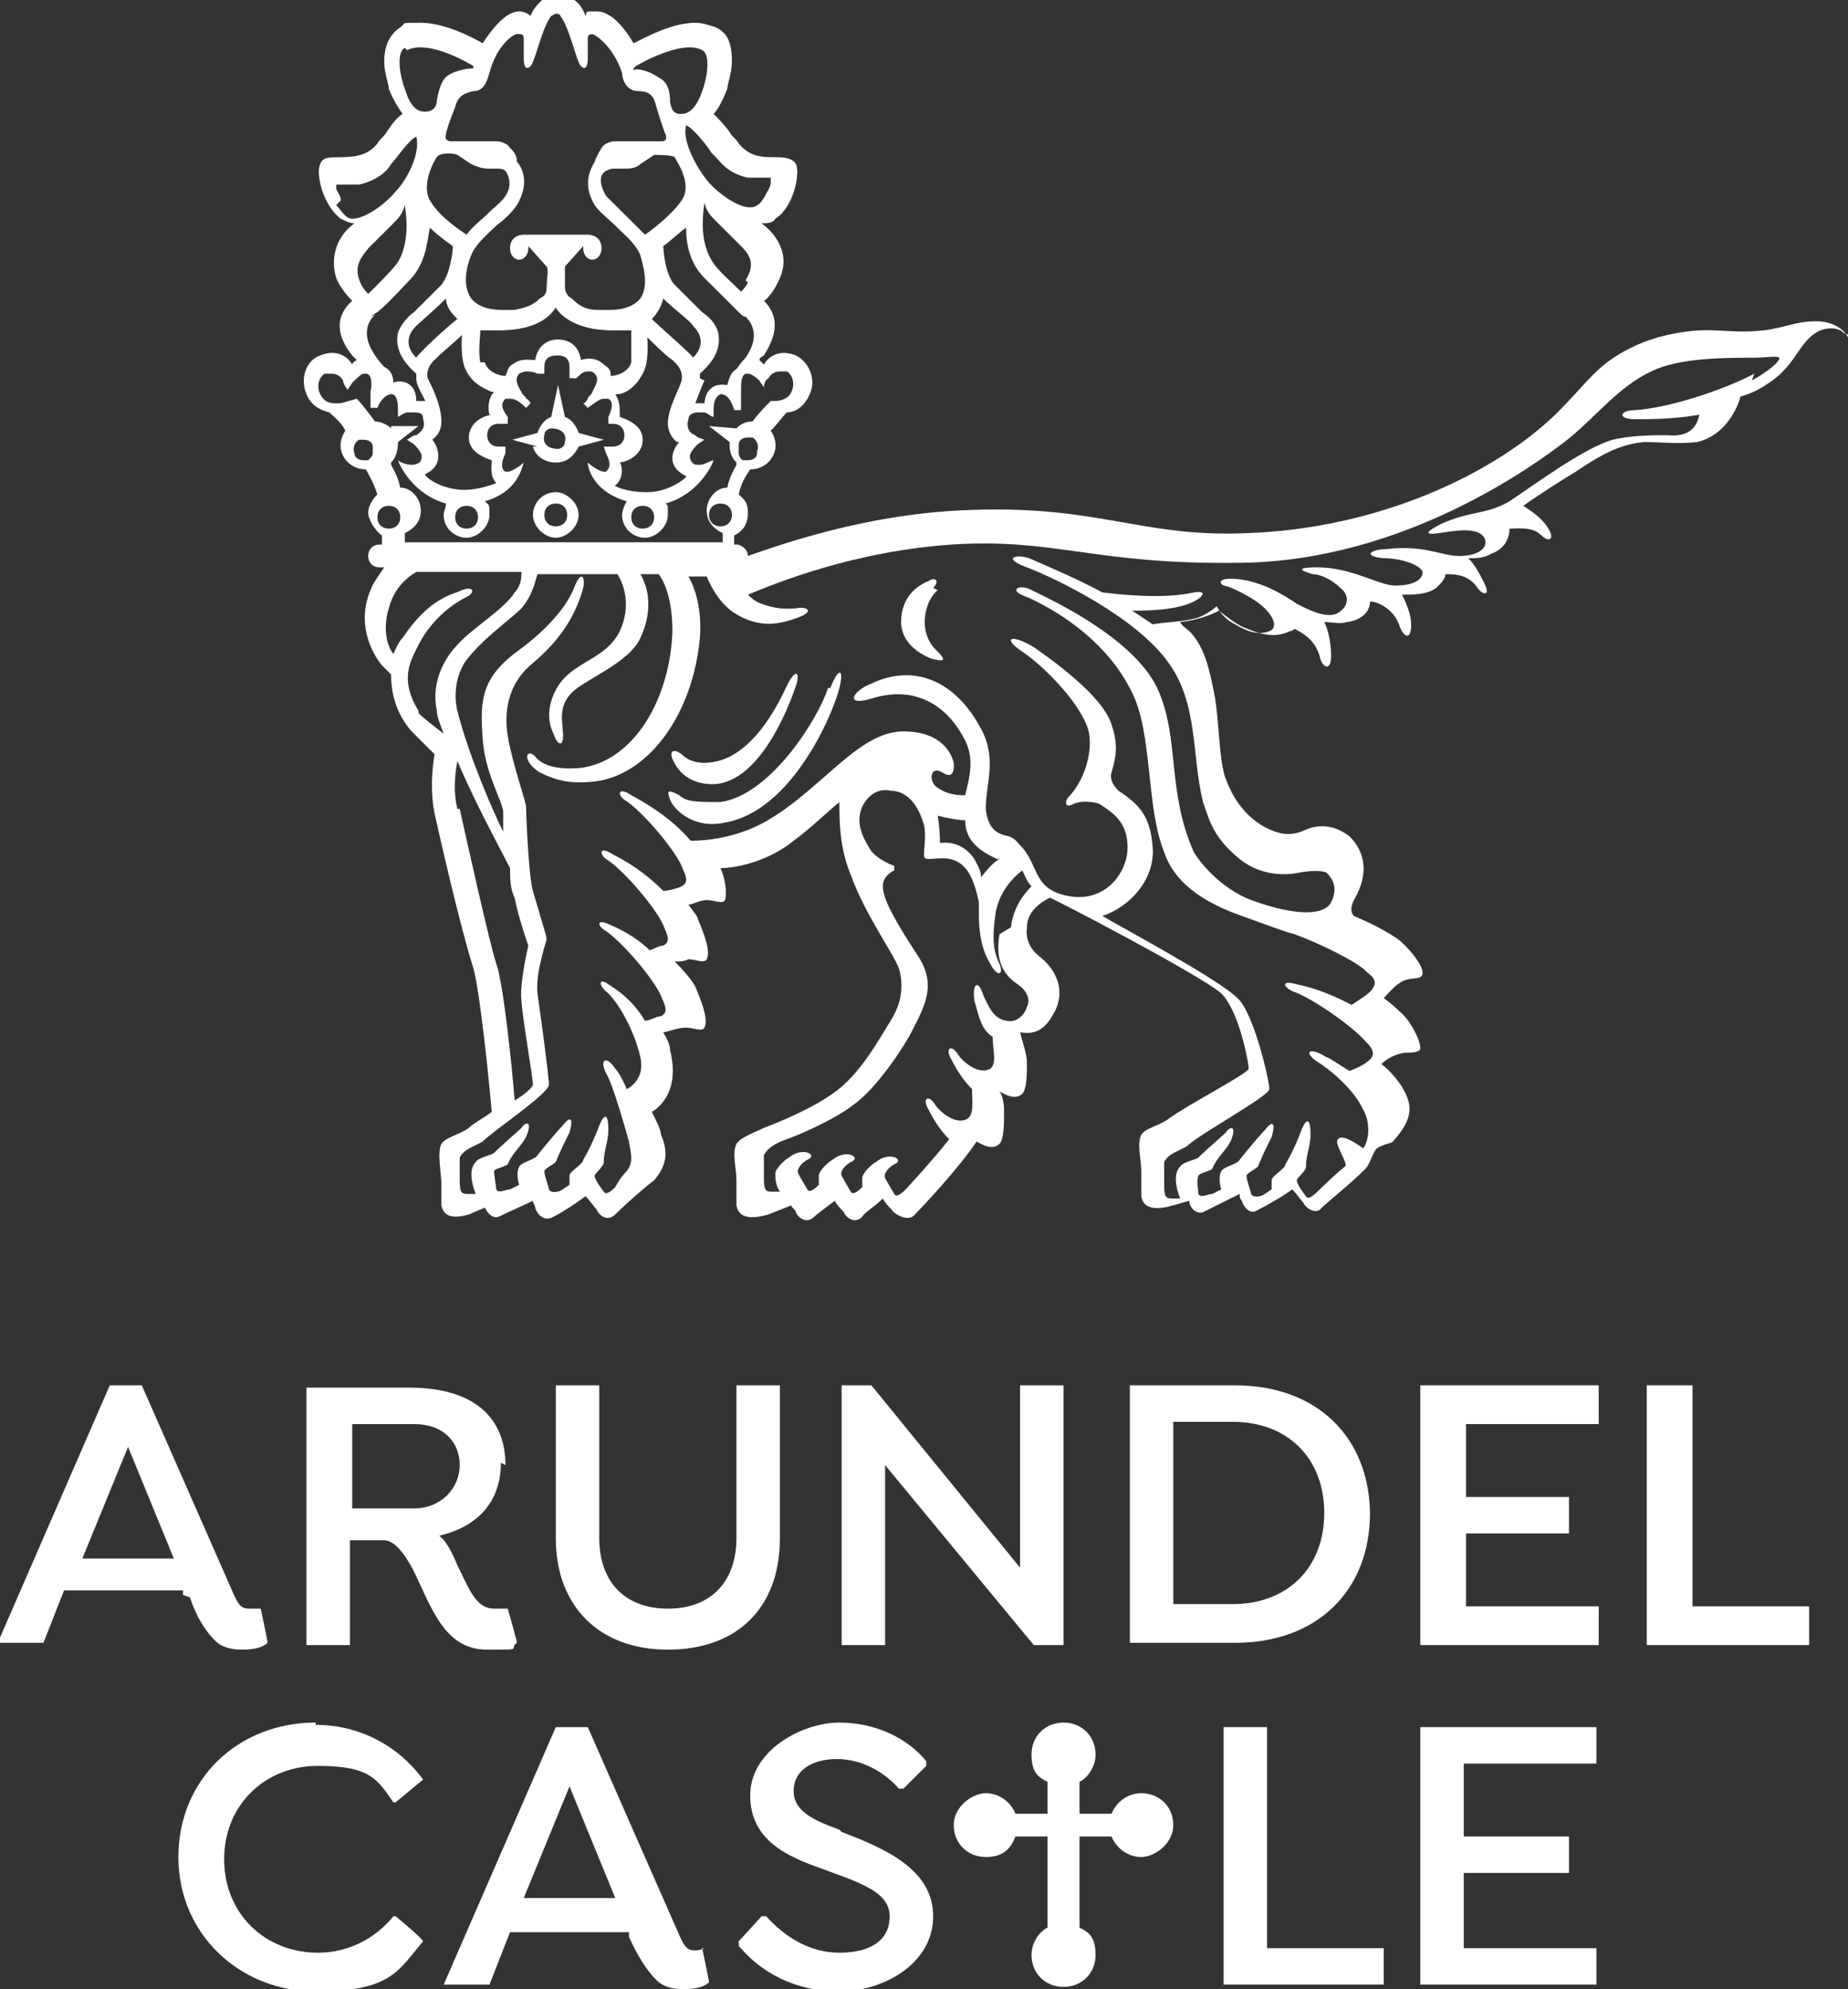
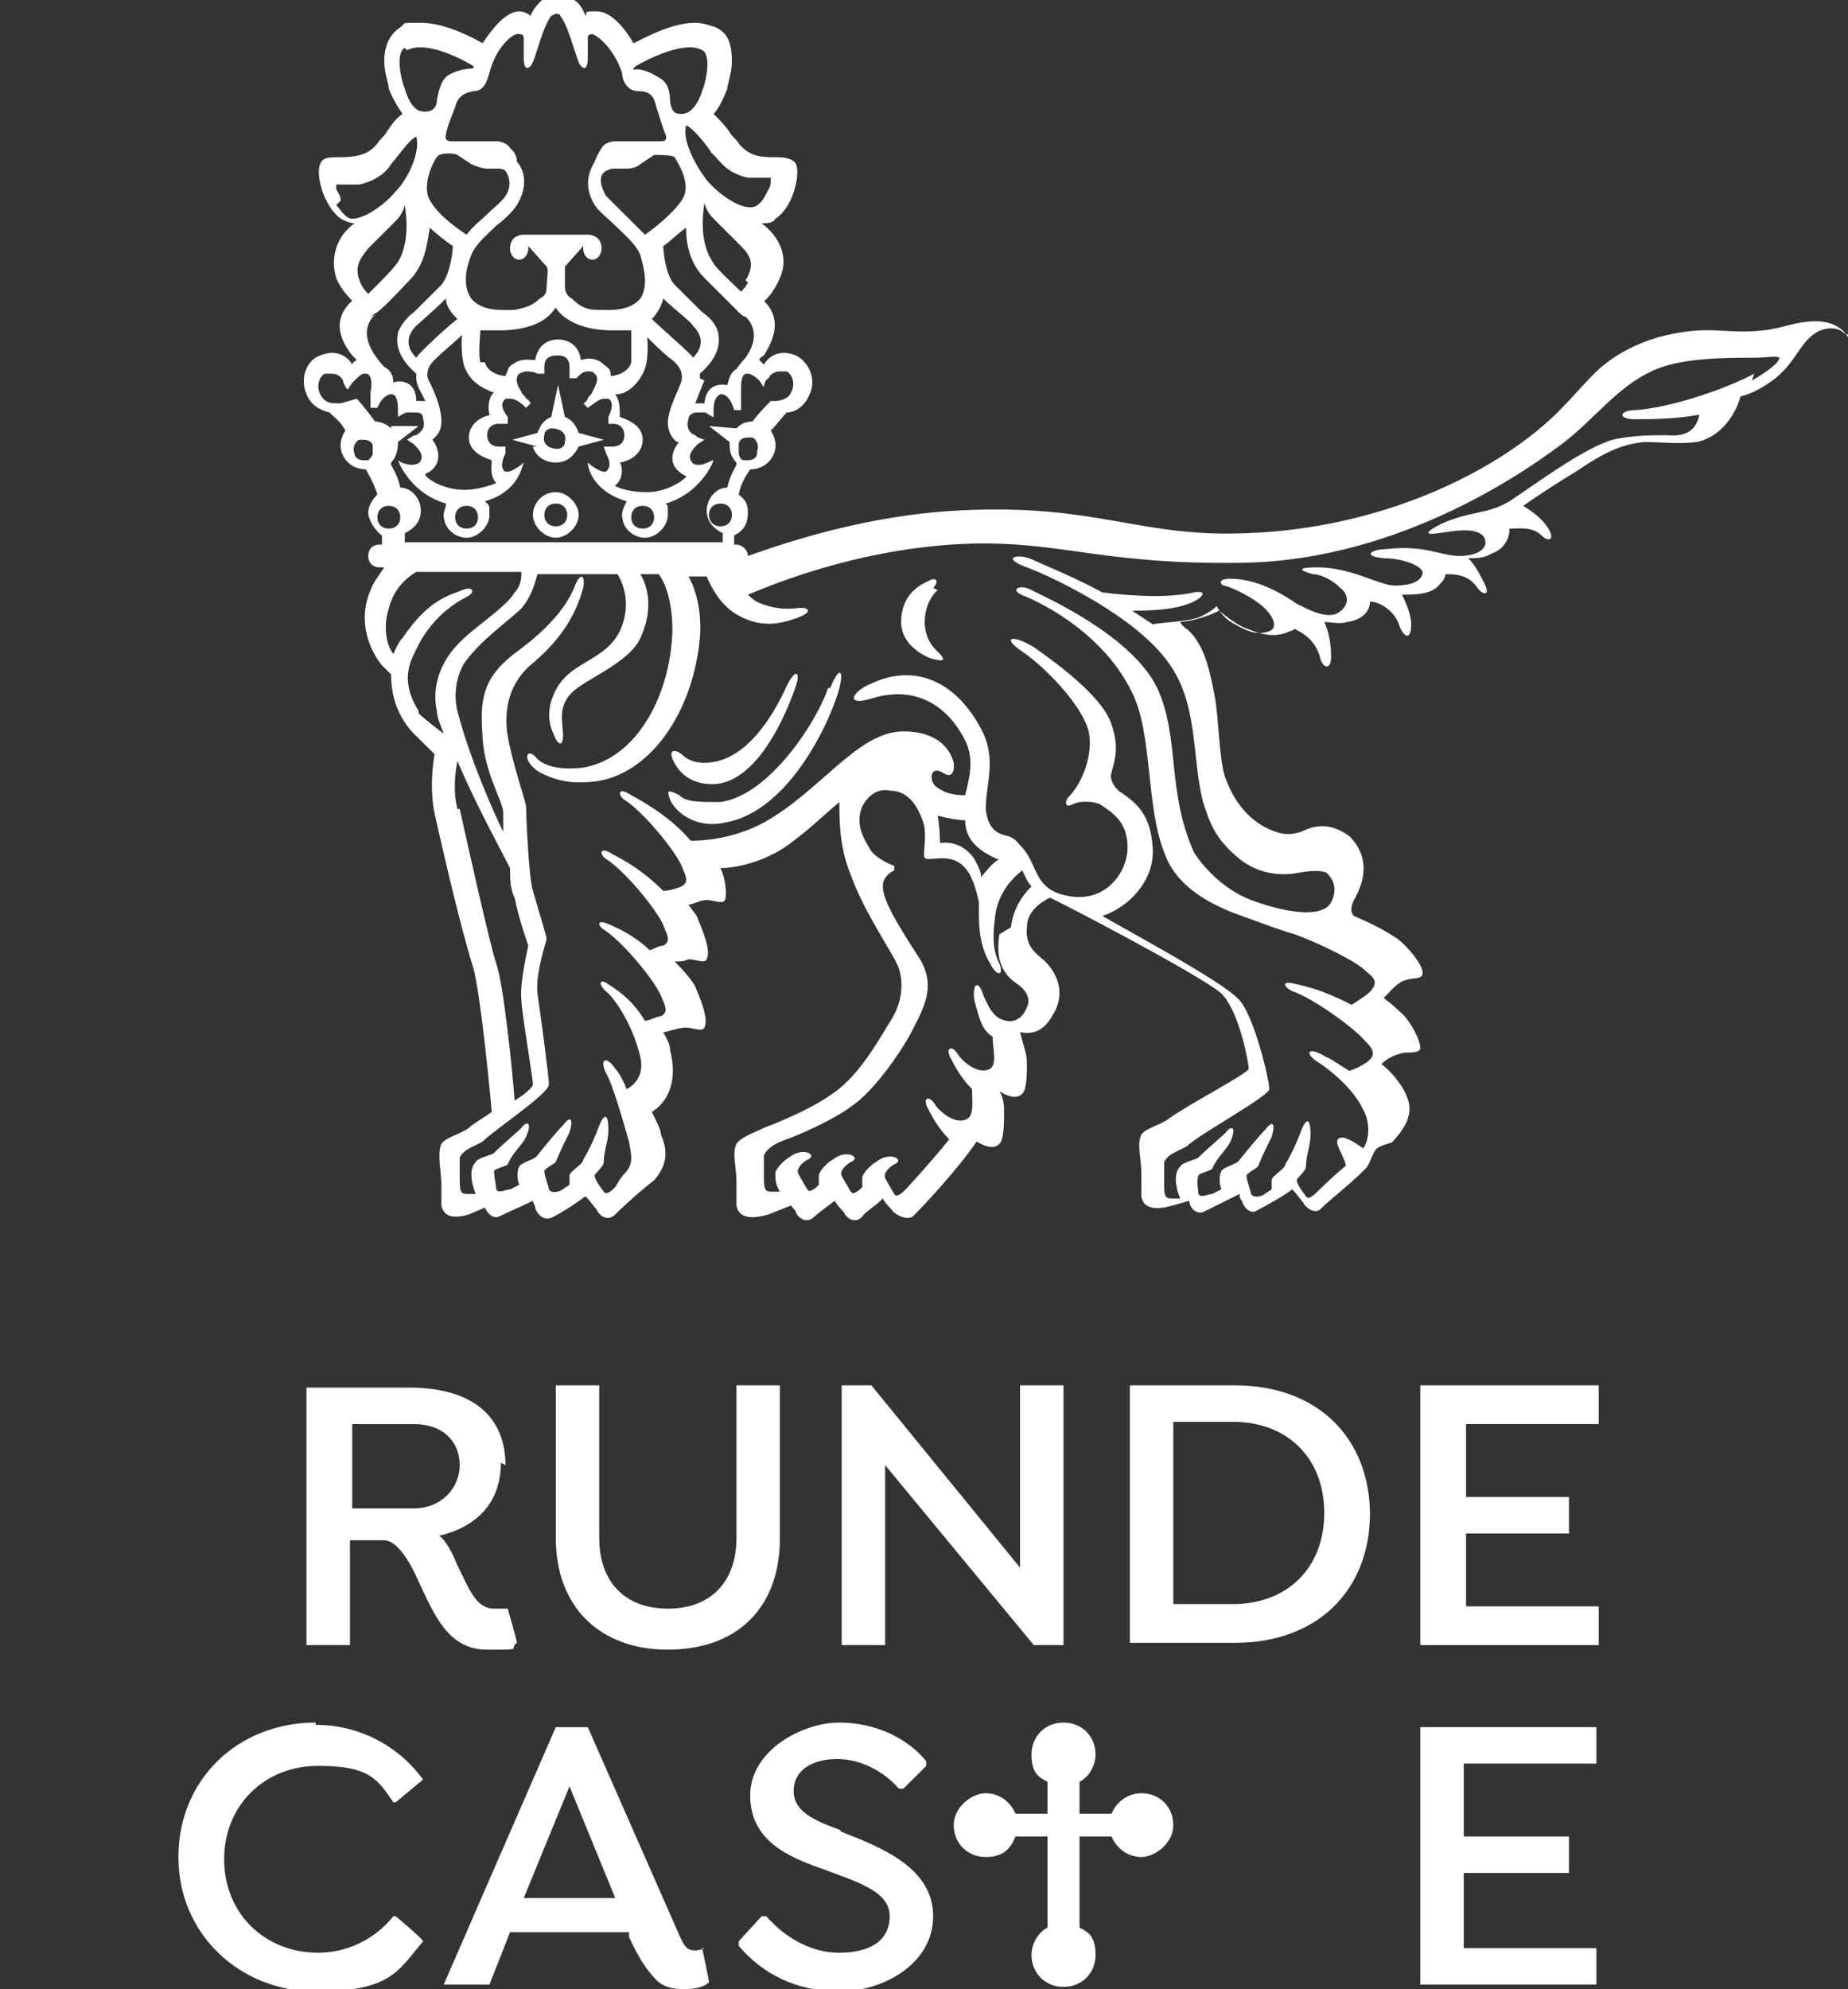
<svg xmlns="http://www.w3.org/2000/svg" width="92" height="99" viewBox="0 0 92 99" fill="none">
  <rect x="0" y="0" width="92" height="99" fill="#333333" stroke="none" />
  <g clip-path="url(#clip0_3338_4375)">
-     <path d="M9.451 79.495C9.792 80.516 10.248 81.196 10.703 81.65C11.045 81.99 11.5 82.103 12.069 82.103C12.639 82.103 13.094 81.99 13.322 81.763C13.322 81.65 12.98 80.062 12.98 80.062H12.866C12.866 80.062 12.639 80.062 12.411 80.062C11.956 80.062 11.842 79.835 11.5 79.041L7.059 68.948H5.465L-0.114 81.763H2.163L3.188 79.155H9.109V79.382L9.451 79.495ZM4.099 77.567L6.376 72.01L8.654 77.567H4.099Z" fill="white" />
    <path d="M25.163 72.917C25.163 70.536 23.569 69.062 20.381 69.062H15.257V81.876H17.421V76.66H19.129C19.812 76.66 20.495 77.907 20.837 78.701C21.634 80.402 22.317 82.103 24.252 82.103C26.188 82.103 25.277 82.103 25.733 81.763C25.733 81.649 25.277 80.062 25.277 80.062H25.163C25.049 80.062 24.822 80.062 24.594 80.062C23.683 80.062 23.341 79.041 22.772 77.907C22.544 77.34 22.203 76.66 21.861 76.433C23.797 75.979 24.936 74.732 24.936 72.804M20.609 75.072H17.535V70.876H20.609C22.089 70.876 22.886 71.783 22.886 72.917C22.886 74.052 21.975 75.072 20.609 75.072Z" fill="white" />
    <path d="M27.669 68.948V76.546C27.669 79.948 29.832 82.103 33.248 82.103C36.663 82.103 38.827 80.062 38.827 76.546V68.948H36.663V76.546C36.663 78.701 35.411 80.062 33.248 80.062C31.084 80.062 29.832 78.701 29.832 76.546V68.948H27.669Z" fill="white" />
    <path d="M51.465 81.876H52.945V68.948H50.782V78.021L43.381 68.948H41.901V81.876H44.064V72.918L51.465 81.876Z" fill="white" />
    <path d="M68.203 75.412C68.203 71.557 65.584 68.948 61.485 68.948H56.248V81.763H61.485C65.584 81.763 68.203 79.155 68.203 75.299M58.411 79.948V70.763H61.371C64.104 70.763 65.926 72.577 65.926 75.299C65.926 78.021 64.104 79.835 61.371 79.835H58.411V79.948Z" fill="white" />
    <path d="M70.708 81.876H79.589V79.948H72.985V76.32H78.109V74.505H72.985V70.876H79.589V68.948H70.708V81.876Z" fill="white" />
-     <path d="M84.258 68.948H81.981V81.876H90.065V79.948H84.258V68.948Z" fill="white" />
    <path d="M15.713 85.732C11.842 85.732 8.881 88.567 8.881 92.423C8.881 96.278 11.956 99.113 15.713 99.113C19.471 99.113 19.812 98.093 21.064 96.618C21.064 96.505 19.698 95.371 19.698 95.371H19.584C18.673 96.505 17.307 97.186 15.827 97.186C13.208 97.186 11.159 95.258 11.159 92.536C11.159 89.814 13.208 87.887 15.827 87.887C18.446 87.887 18.787 88.567 19.584 89.701H19.698L21.064 88.567C19.812 86.866 17.876 85.845 15.713 85.845" fill="white" />
    <path d="M35.07 96.959C35.07 96.959 34.842 97.072 34.614 97.072C34.159 97.072 34.045 96.845 33.703 96.052L29.263 85.959H27.669L22.089 98.773H24.367L25.391 96.165H31.312V96.392C31.768 97.412 32.223 98.093 32.678 98.546C33.02 98.887 33.475 99 34.045 99C34.614 99 35.07 98.887 35.297 98.66C35.297 98.546 34.956 96.959 34.956 96.959H34.842H35.07ZM26.075 94.464L28.352 88.907L30.629 94.464H26.075Z" fill="white" />
    <path d="M41.787 91.062C40.535 90.608 39.51 90.155 39.51 89.134C39.51 88.113 40.421 87.546 41.673 87.546C42.926 87.546 44.065 88.227 44.748 89.021H44.975L46.114 87.887V87.66C45.203 86.526 43.609 85.732 41.787 85.732C39.965 85.732 37.347 87.093 37.347 89.361C37.347 91.629 39.282 92.423 40.876 92.99C42.698 93.67 44.292 94.124 44.292 95.371C44.292 96.618 43.267 97.186 41.787 97.186C40.307 97.186 39.055 96.392 38.144 95.371H37.916L36.777 96.618V96.845C37.916 98.206 39.624 99.113 41.787 99.113C43.951 99.113 46.456 97.753 46.456 95.371C46.456 92.99 43.951 91.969 41.901 91.175" fill="white" />
-     <path d="M63.079 85.959H60.916V98.773H68.886V96.959H63.079V85.959Z" fill="white" />
    <path d="M70.708 98.773H79.475V96.959H72.871V93.216H78.109V91.402H72.871V87.773H79.475V85.959H70.708V98.773Z" fill="white" />
    <path d="M56.817 89.247C56.134 89.247 55.565 89.701 55.337 90.268H53.743V88.68C54.198 88.454 54.54 87.887 54.54 87.32C54.54 86.412 53.857 85.732 52.946 85.732C52.035 85.732 51.352 86.412 51.352 87.32C51.352 88.227 51.693 88.454 52.149 88.68V90.268H50.555C50.327 89.701 49.758 89.247 49.075 89.247C48.391 89.247 47.48 89.928 47.48 90.835C47.48 91.742 48.164 92.423 49.075 92.423C49.985 92.423 50.327 91.969 50.555 91.402H52.149V95.938C51.693 96.165 51.352 96.732 51.352 97.299C51.352 98.206 52.035 98.887 52.946 98.887C53.857 98.887 54.54 98.206 54.54 97.299C54.54 96.392 54.198 96.165 53.743 95.938V91.402H55.337C55.565 91.969 56.134 92.423 56.817 92.423C57.5 92.423 58.411 91.742 58.411 90.835C58.411 89.928 57.728 89.247 56.817 89.247Z" fill="white" />
    <path d="M46.455 29.258C46.797 28.918 46.569 28.691 46.228 28.918C45.658 29.144 44.861 29.711 44.861 30.959C44.861 31.979 45.772 32.546 46.342 32.773C46.797 32.886 47.252 33 46.683 32.433C45.658 31.526 46 29.938 46.683 29.371" fill="white" />
    <path d="M35.753 39.01C38.03 38.67 39.396 34.814 39.624 34.134C39.852 33.454 39.624 33.227 39.169 34.134C38.599 35.381 37.461 37.423 35.753 37.876C34.842 38.103 34.272 37.876 33.931 37.536C33.475 37.196 33.248 37.423 33.589 37.99C33.931 38.67 34.728 39.124 35.753 39.01Z" fill="white" />
    <path d="M41.218 34.247C40.762 35.721 38.371 39.577 35.866 39.917C34.728 39.917 34.158 39.917 33.817 39.577C33.361 39.35 33.134 39.237 33.361 39.804C33.589 40.371 34.614 41.278 36.094 40.938C39.396 40.371 41.446 35.608 41.787 34.247C42.015 33.34 41.787 33.113 41.332 34.247" fill="white" />
    <path d="M27.668 24.495C26.985 24.495 26.53 25.062 26.53 25.629C26.53 26.196 27.099 26.763 27.668 26.763C28.238 26.763 28.807 26.196 28.807 25.629C28.807 25.062 28.238 24.495 27.668 24.495ZM27.668 26.196C27.327 26.196 27.099 25.969 27.099 25.629C27.099 25.289 27.327 25.062 27.668 25.062C28.01 25.062 28.238 25.289 28.238 25.629C28.238 25.969 28.01 26.196 27.668 26.196Z" fill="white" />
    <path d="M26.53 22.227C26.643 22.68 27.099 23.021 27.668 23.021C28.238 23.021 28.579 22.68 28.807 22.227L30.059 21.887L28.807 21.547C28.693 21.206 28.465 20.866 28.124 20.753L27.782 19.165L27.441 20.753C27.099 20.866 26.871 21.206 26.757 21.547L25.505 21.887L26.757 22.227H26.53ZM27.099 21.66C27.099 21.433 27.327 21.32 27.441 21.32C27.896 21.32 28.238 21.547 28.124 22C28.124 22.227 27.896 22.34 27.782 22.34C27.327 22.34 26.985 22.113 27.099 21.66Z" fill="white" />
    <path d="M92 16.784C91.886 16.557 91.431 15.99 90.406 15.99C89.381 15.99 88.812 16.33 87.787 16.443C85.738 16.67 85.168 16.103 82.55 16.784C81.411 17.124 80.272 17.691 79.362 18.598C78.792 19.165 78.337 19.732 77.426 20.639C74.352 23.588 68.659 26.309 62.055 26.536C56.703 26.763 54.654 25.062 47.822 25.402C43.154 25.629 39.168 26.99 37.233 27.67C37.233 27.33 36.891 27.103 36.663 27.103H36.55C36.55 26.99 36.55 26.763 36.55 26.649C37.005 26.423 37.233 26.082 37.233 25.515C37.233 24.948 37.005 24.835 36.777 24.608C36.891 24.041 37.119 23.701 37.347 23.361C37.802 23.361 38.258 23.134 38.485 22.68C38.713 22.227 38.599 21.773 38.371 21.433C38.713 21.093 38.941 20.753 39.168 20.526C39.624 20.526 40.079 20.186 40.307 19.619C40.649 18.938 40.307 18.031 39.624 17.691C38.485 17.237 38.03 18.144 38.03 18.144C38.03 18.144 37.916 18.031 37.802 17.918C37.802 17.804 38.03 17.691 38.03 17.691C38.371 17.124 39.055 15.99 38.03 14.969C38.144 14.969 38.599 14.402 38.827 13.835C39.282 12.814 38.827 11.794 37.916 11.113C38.144 11.113 38.485 11.113 38.599 10.887C39.51 10.32 39.852 8.619 39.624 8.165C39.51 7.938 39.168 7.825 38.713 7.825C37.916 7.825 37.347 7.825 36.777 7.144C36.663 6.918 36.436 6.804 36.322 6.577C36.094 6.237 35.753 5.897 35.525 5.67C35.753 5.443 35.98 4.99 36.208 4.423C36.208 4.196 36.436 3.629 36.436 3.062C36.436 1.928 36.094 1.588 35.639 1.361C35.297 1.247 34.956 1.134 34.614 1.134C33.475 1.134 32.223 1.814 31.54 2.155C31.084 1.361 30.401 0.567 29.718 0.567C29.035 0.567 29.262 0.567 29.149 0.794C29.035 0.454 28.807 0.113 28.579 -2.5183e-06C28.465 -0.113 28.124 -0.227 27.896 -0.227H27.668C27.441 -0.227 27.213 -0.227 26.985 -2.5183e-06C26.758 0.227 26.53 0.454 26.416 0.794C26.302 0.68 26.074 0.567 25.847 0.567C25.163 0.567 24.48 1.474 24.025 2.155C23.456 1.814 22.089 1.134 20.951 1.134C19.812 1.134 20.267 1.134 19.926 1.361C19.584 1.588 19.129 2.041 19.129 3.062C19.129 3.629 19.357 4.196 19.357 4.423C19.584 4.99 19.812 5.33 20.04 5.67C19.698 5.897 19.47 6.237 19.243 6.577C19.129 6.804 18.901 6.918 18.787 7.144C18.332 7.711 17.762 7.825 16.852 7.825C16.396 7.825 16.055 7.825 15.941 8.165C15.713 8.619 16.055 10.206 16.965 10.887C17.193 11 17.421 11.113 17.649 11.113C16.852 11.68 16.396 12.701 16.738 13.835C16.965 14.402 17.421 14.856 17.535 14.969C16.396 15.99 17.079 17.124 17.535 17.691C17.535 17.691 17.535 17.691 17.762 17.918C17.762 17.918 17.535 18.031 17.535 18.144C17.535 18.144 17.079 17.237 15.941 17.691C15.258 17.918 14.916 18.825 15.258 19.619C15.485 20.186 15.941 20.412 16.396 20.526C16.624 20.753 16.965 20.979 17.193 21.433C16.965 21.773 16.852 22.227 17.079 22.68C17.307 23.134 17.762 23.361 18.218 23.361C18.332 23.588 18.559 23.928 18.787 24.608C18.559 24.835 18.332 25.175 18.332 25.515C18.332 25.856 18.673 26.423 19.015 26.649C19.015 26.763 19.015 26.99 19.015 27.103H18.901C18.559 27.103 18.332 27.33 18.332 27.67C18.332 28.01 18.559 28.237 18.901 28.237H19.129C18.901 28.577 18.559 29.031 18.446 29.371C17.762 30.959 18.446 32.433 19.015 33.113C19.015 33.113 19.357 33.454 19.47 33.567C19.47 34.474 19.698 35.495 20.495 36.402C20.837 36.742 21.292 37.196 21.634 37.536C21.52 38.217 21.406 39.35 21.634 40.484C21.861 41.505 22.886 46.041 23.569 48.196C23.911 49.443 24.366 53.979 24.48 55.34C24.025 55.68 23.569 55.907 23.342 56.134C22.886 56.474 22.203 56.588 21.975 56.928C21.748 57.381 21.975 58.402 21.975 58.969C21.975 59.309 21.975 59.65 21.975 59.99C22.089 60.557 22.545 60.67 23.342 60.443L24.139 60.103C24.253 60.33 24.48 60.67 24.822 60.557C25.277 60.33 26.074 59.99 26.53 59.763C26.53 59.876 26.644 59.99 26.644 60.103C26.644 60.217 26.985 60.897 27.555 60.557C28.01 60.33 28.693 59.876 29.149 59.536C29.376 59.763 29.604 60.103 29.718 60.217C29.718 60.33 30.173 60.897 30.629 60.443C31.198 59.876 32.109 59.083 32.565 58.742C33.248 57.948 33.248 57.268 32.906 56.474C32.906 56.247 32.678 55.794 32.451 55.34C33.02 55 33.817 54.093 33.361 52.278C33.361 51.938 33.134 51.598 33.02 51.371C33.248 51.371 33.703 51.144 34.158 51.144C34.5 51.144 34.956 51.371 35.069 51.144C35.297 50.691 34.842 49.67 34.614 49.103C34.5 48.876 34.158 48.423 33.589 47.856C33.817 47.856 34.045 47.856 34.272 47.742C34.614 47.742 35.069 47.969 35.183 47.742C35.411 47.289 34.956 46.268 34.728 45.701C34.728 45.588 34.5 45.361 34.272 45.021C34.5 45.021 34.842 44.794 35.183 44.794C35.525 44.794 35.98 45.021 36.094 44.794C36.208 44.454 36.094 43.66 35.866 43.206C36.663 43.206 38.258 42.866 39.51 41.845C40.421 41.165 41.104 40.484 41.787 39.917C41.787 40.825 41.787 42.186 42.356 43.546C43.04 45.474 44.52 47.516 44.748 48.196C44.861 48.536 45.089 49.557 44.406 50.691C43.837 51.598 42.812 53.526 41.446 54.433C40.193 55.34 38.03 56.134 38.03 56.134C37.574 56.361 36.891 56.588 36.663 56.928C36.436 57.381 36.663 58.175 36.663 58.742C36.663 59.083 36.663 59.763 36.663 59.99C36.777 60.67 37.461 60.67 38.258 60.443L39.396 59.99C39.396 60.103 39.624 60.217 39.624 60.33C39.624 60.443 40.079 61.01 40.535 60.557C40.649 60.443 41.104 60.103 41.559 59.763C41.673 59.99 41.901 60.217 42.015 60.33C42.015 60.443 42.47 61.01 42.926 60.557C43.04 60.33 43.495 60.103 43.951 59.65C44.065 59.876 44.292 60.103 44.406 60.217C44.406 60.33 45.203 60.897 45.545 60.443C45.886 60.103 47.708 58.175 48.619 56.814C49.188 57.155 49.53 57.155 49.758 56.928C49.985 56.701 49.985 55.907 49.985 55.34C49.985 55.113 49.985 54.66 49.758 54.32C50.327 54.66 50.668 54.66 50.896 54.433C51.124 54.206 51.124 53.412 51.124 52.845C51.124 52.505 50.896 51.825 50.782 51.371C51.352 51.484 51.921 51.371 52.376 50.577C53.173 49.33 52.49 48.309 52.035 47.856C51.693 47.516 51.01 47.175 51.124 46.155C51.124 45.361 51.807 44.907 52.263 44.68C52.376 44.68 59.777 48.536 60.802 49.443C61.713 50.35 62.168 52.959 62.168 53.186C62.168 53.412 59.094 55 58.183 55.68C57.728 56.021 57.045 56.134 56.817 56.474C56.589 56.928 56.817 57.722 56.817 58.289C56.817 58.629 56.817 59.309 56.817 59.536C56.931 60.217 57.614 60.217 58.411 59.99L59.208 59.763C59.208 60.103 59.55 60.443 59.891 60.33C60.347 60.103 61.258 59.65 61.713 59.423C61.713 59.536 61.713 59.65 61.827 59.763C61.827 59.876 62.168 60.557 62.624 60.217C63.079 59.99 63.876 59.536 64.332 59.196C64.559 59.423 64.787 59.763 64.901 59.876C64.901 59.99 65.47 60.557 65.812 60.103C66.154 59.763 67.178 58.969 67.975 58.175C68.203 57.948 68.317 57.381 68.545 57.155C68.886 56.928 69.228 56.928 69.342 56.814C70.48 55.567 70.253 54.887 69.797 54.093C69.569 53.753 69.228 53.299 68.772 52.959C69 52.732 69.342 52.505 69.911 52.392C70.253 52.392 70.708 52.392 70.708 52.165C70.708 51.711 70.139 50.691 69.683 50.35C69.569 50.237 69.342 50.01 68.886 49.67C69.228 49.33 69.569 48.876 70.025 48.763C70.366 48.65 70.822 48.763 70.822 48.423C70.822 47.969 70.025 47.062 69.569 46.722C68.886 46.268 68.203 45.928 67.406 45.588C67.292 45.474 67.178 45.247 67.406 44.794C68.317 43.206 67.748 42.186 67.178 41.619C66.267 40.938 65.47 41.051 64.787 41.392C64.104 41.619 63.649 41.505 62.965 41.165C61.941 40.598 61.371 39.691 61.03 38.783C60.688 37.99 60.688 35.722 60.461 34.588C60.233 33.454 60.005 32.206 59.208 31.412C59.094 31.299 58.866 31.186 58.753 30.959C59.891 30.845 60.688 30.392 60.688 30.392C60.688 30.392 61.371 30.959 61.827 31.186C62.396 31.412 63.307 31.866 64.218 31.412C64.218 31.412 64.332 31.412 64.446 31.299C64.901 31.526 65.47 31.866 65.698 32.66C65.812 33.227 66.267 33.454 66.267 32.66C66.267 32.093 66.154 31.412 65.926 30.959C66.267 30.959 66.723 31.072 67.064 30.959C67.862 30.845 68.203 30.392 68.203 29.938C68.659 29.938 69.456 30.392 69.683 31.186C69.911 31.753 70.253 31.866 70.253 31.072C70.253 30.619 70.025 30.052 69.797 29.598C70.366 29.598 71.05 29.598 71.505 29.258C71.733 29.031 71.96 28.804 71.96 28.577C72.416 28.577 73.099 28.577 73.555 29.258C73.782 29.598 74.238 29.711 73.896 29.031C73.668 28.577 73.441 28.124 73.099 27.784C73.441 27.784 73.896 27.784 74.238 27.557C74.921 27.33 75.149 26.763 75.149 26.309C75.604 26.309 76.287 26.196 76.743 26.649C77.084 26.99 77.426 26.876 77.084 26.309C76.743 25.742 76.173 25.402 75.832 25.175C76.629 24.608 77.881 23.814 78.451 23.474C79.475 22.794 80.5 22.113 81.866 22C82.777 22 83.46 22.113 84.485 22C85.965 21.66 86.535 20.186 86.649 19.732C87.104 19.619 87.559 19.392 87.901 19.165C89.381 18.258 89.495 17.124 90.406 16.557C90.748 16.33 91.431 16.216 91.772 16.557C92.114 16.784 92.342 16.557 92.228 16.216M35.866 26.196C35.525 26.196 35.297 25.969 35.297 25.629C35.297 25.289 35.525 25.062 35.866 25.062C36.208 25.062 36.436 25.289 36.436 25.629C36.436 25.969 36.208 26.196 35.866 26.196ZM37.688 22.567C37.688 22.794 37.461 22.907 37.233 22.907C37.005 22.907 37.119 22.907 37.005 22.907C36.891 22.907 36.777 22.68 36.777 22.567C36.777 22.454 36.777 22.227 36.777 22.113C36.777 21.887 37.005 21.773 37.233 21.773C37.461 21.773 37.347 21.773 37.461 21.773C37.688 21.887 37.802 22.227 37.688 22.454M35.639 7.825C35.866 8.052 36.208 8.619 37.233 8.845C37.574 8.845 38.371 8.845 38.371 8.845C38.371 8.845 38.371 8.959 38.371 9.072C38.371 9.299 38.258 9.412 38.144 9.639C38.03 9.866 37.802 10.32 37.347 10.32C36.663 10.32 35.639 9.526 35.183 8.959C34.728 8.392 33.931 7.031 34.158 6.237C34.5 6.351 35.297 7.371 35.411 7.598M33.817 22C33.589 22.227 33.02 23.134 34.158 23.701C34.272 23.701 33.361 24.495 32.223 24.495C31.084 24.495 30.515 24.155 30.629 24.155C31.084 23.814 30.97 23.134 30.857 23.021C31.54 22.907 31.995 22.454 31.995 21.887C31.995 21.32 31.54 20.979 30.857 20.753C30.857 20.299 30.857 19.959 30.629 19.619C30.629 19.619 30.629 19.619 30.743 19.619C31.084 19.619 31.654 19.278 31.995 18.598C32.337 18.031 32.223 16.897 32.223 16.784C32.565 17.124 33.134 17.691 33.475 17.918C33.589 18.031 34.045 18.371 33.931 18.938C33.817 19.392 33.248 20.299 33.248 21.093C33.248 21.093 33.248 21.66 33.703 22M32.565 25.742C32.565 26.082 32.337 26.309 31.995 26.309C31.654 26.309 31.426 26.082 31.426 25.742C31.426 25.402 31.654 25.175 31.995 25.175C32.337 25.175 32.565 25.402 32.565 25.742ZM24.48 20.639C23.797 20.753 23.342 21.206 23.342 21.773C23.342 22.34 23.797 22.68 24.48 22.907C24.48 23.134 24.366 23.701 24.708 24.041C24.708 24.041 23.911 24.381 23.114 24.381C21.975 24.381 21.064 23.701 21.178 23.588C22.203 23.134 21.748 22.113 21.52 21.887C21.975 21.546 21.975 21.093 21.975 20.979C21.975 20.186 21.52 19.278 21.292 18.825C21.178 18.258 21.634 17.918 21.748 17.804C22.089 17.464 22.659 17.01 23 16.67C23 16.67 22.886 17.918 23.228 18.485C23.569 19.165 24.253 19.392 24.48 19.505C24.48 19.505 24.48 19.505 24.594 19.505C24.366 19.732 24.253 20.186 24.366 20.639M23.797 25.742C23.797 26.082 23.569 26.309 23.228 26.309C22.886 26.309 22.659 26.082 22.659 25.742C22.659 25.402 22.886 25.175 23.228 25.175C23.569 25.175 23.797 25.402 23.797 25.742ZM18.446 15.763C18.446 15.763 18.559 15.649 18.787 15.536C19.357 15.082 20.154 14.175 20.495 13.835C21.292 12.928 21.292 11.68 21.406 11.34C21.634 11.567 22.203 12.021 22.545 12.247C22.545 12.474 22.431 13.608 21.975 14.175C21.748 14.402 20.609 15.536 20.609 15.536C20.267 15.763 19.926 16.216 19.812 16.557C19.698 17.124 19.812 17.804 20.723 18.598C20.723 18.598 20.723 18.711 20.723 18.825C20.723 19.165 20.951 19.505 21.178 19.959C21.064 19.959 20.837 19.959 20.723 19.959C20.723 18.825 19.698 18.938 19.584 19.052C19.584 18.598 19.357 18.371 19.129 18.258C18.901 18.031 18.673 17.691 18.673 17.691C18.446 17.351 17.876 16.443 18.673 15.649M18.446 12.247C18.901 11.794 19.015 11.68 19.584 11.113C19.812 10.887 20.04 10.66 20.154 10.206C20.154 10.32 20.495 11.907 19.812 13.041C19.584 13.381 18.901 14.062 18.332 14.629C18.332 14.629 18.104 14.402 17.99 14.175C17.535 13.268 17.99 12.814 18.332 12.361M21.748 7.825C21.861 7.598 22.545 7.598 22.772 7.711L23.456 8.165C23.683 8.278 24.025 8.392 24.253 8.392H24.822C24.822 8.392 25.05 8.392 25.163 8.505C25.163 8.505 25.619 9.072 25.163 9.753C24.936 10.093 24.594 10.32 24.253 10.66C23.911 11 23.569 11.227 23.228 11.68C22.886 11.454 21.861 10.773 21.406 9.979C20.951 9.186 21.634 7.938 21.748 7.825ZM20.723 17.804C20.267 17.351 20.154 16.784 20.723 16.216C20.837 16.103 21.634 15.423 22.203 14.856C22.203 15.309 22.545 15.649 22.772 15.876C22.317 16.216 20.837 17.577 20.723 17.804ZM23.911 18.031C23.797 17.464 23.911 16.784 23.911 16.443C24.253 16.443 24.48 16.443 24.822 16.443C27.099 16.443 27.555 15.423 27.668 15.309C27.668 15.309 28.238 16.443 30.515 16.443C30.857 16.443 31.084 16.443 31.426 16.443C31.426 16.784 31.426 17.577 31.426 18.031C31.312 18.485 30.743 18.711 30.401 18.711C30.401 18.485 30.401 18.371 30.059 18.144C29.718 17.804 29.262 17.804 28.921 17.918C28.807 17.124 28.238 16.897 27.782 16.897C27.213 16.897 26.758 17.237 26.644 17.918C26.302 17.918 25.96 17.804 25.505 18.144C25.277 18.258 25.277 18.485 25.163 18.711C24.822 18.711 24.253 18.485 24.139 18.031M31.084 10.66C30.743 10.32 30.401 9.979 30.173 9.753C29.718 8.959 29.946 8.619 30.173 8.505C30.173 8.505 30.401 8.392 30.515 8.392C30.629 8.392 31.084 8.392 31.084 8.392C31.312 8.392 31.654 8.392 31.881 8.165L32.565 7.711C32.792 7.711 33.475 7.711 33.589 7.825C33.703 8.052 34.5 9.186 33.931 9.979C33.475 10.66 32.451 11.454 32.109 11.68C31.767 11.34 31.426 11 31.084 10.66ZM32.451 15.876C32.678 15.649 32.906 15.309 33.02 14.856C33.589 15.423 34.386 15.99 34.5 16.216C35.069 16.784 34.956 17.351 34.5 17.804C34.5 17.691 32.906 16.33 32.451 15.876ZM34.842 18.825V18.598C35.753 17.804 35.866 17.124 35.753 16.557C35.639 16.103 35.297 15.763 34.956 15.536C34.956 15.536 33.817 14.402 33.589 14.175C33.134 13.722 33.02 12.474 33.02 12.247C33.361 12.021 33.931 11.454 34.158 11.34C34.158 11.68 34.158 12.928 35.069 13.835C35.411 14.175 36.208 14.969 36.777 15.536C36.891 15.649 37.005 15.763 37.119 15.763C37.916 16.557 37.347 17.464 37.119 17.804C37.119 17.804 36.891 18.031 36.663 18.371C36.436 18.485 36.322 18.711 36.208 19.165C36.094 19.165 35.183 18.938 35.069 20.072C34.956 20.072 34.728 20.072 34.614 20.072C34.842 19.505 34.956 19.165 35.069 18.938M37.233 14.062C37.119 14.289 37.005 14.402 36.891 14.515C36.322 13.948 35.639 13.381 35.411 12.928C34.728 11.794 35.069 10.206 35.069 10.093C35.183 10.546 35.411 10.773 35.639 11C36.322 11.68 36.436 11.794 36.777 12.134C37.233 12.588 37.688 13.041 37.119 13.948M31.654 3.289C31.654 3.289 33.931 1.928 34.956 2.495C35.411 2.722 35.183 3.969 34.956 4.536C34.614 5.557 34.158 5.67 33.931 5.67C33.703 5.67 33.475 5.67 33.361 5.103C33.361 4.536 33.248 4.082 32.792 3.856C32.109 3.402 31.54 3.402 31.54 3.515V3.402M24.366 3.629C24.708 2.268 25.619 1.588 25.847 1.701C25.96 1.701 26.074 1.701 26.074 1.928C26.074 2.155 26.074 2.835 26.074 2.948C26.074 2.948 26.074 3.629 26.416 3.289C26.644 3.062 26.985 1.361 27.441 0.794L27.668 0.68C27.668 0.68 27.896 0.68 27.896 0.794C28.352 1.361 28.693 3.062 28.921 3.289C29.262 3.629 29.262 2.948 29.262 2.948C29.262 2.722 29.262 2.155 29.262 1.928C29.262 1.814 29.262 1.701 29.49 1.701C29.604 1.701 30.515 2.268 30.97 3.629C30.97 3.969 31.198 4.536 31.767 4.536C32.451 4.536 32.565 4.876 32.678 5.33C32.678 5.33 33.02 6.464 33.134 6.691C33.248 7.031 33.02 7.031 32.906 7.031H30.629C30.401 7.031 30.059 7.144 29.946 7.371C29.946 7.371 29.718 7.711 29.604 8.052C29.49 8.278 28.921 9.072 29.604 10.206C29.832 10.546 30.287 10.887 30.629 11.227C31.084 11.68 31.654 12.134 31.881 12.701C31.995 13.155 32.337 14.175 31.881 14.856C31.312 15.536 30.287 15.423 29.718 15.423C29.149 15.423 28.807 15.196 28.465 14.856C28.238 14.742 28.124 14.515 28.124 14.289C28.124 13.835 28.124 13.381 28.124 13.268L29.035 12.247C29.035 12.247 29.035 12.247 29.035 12.361C29.035 12.701 29.262 12.928 29.49 12.928C29.718 12.928 29.946 12.701 29.946 12.361C29.946 11.794 29.49 11.68 29.262 11.68C29.035 11.68 27.782 11.68 27.668 11.68C27.668 11.68 26.416 11.68 26.074 11.68C25.847 11.68 25.391 11.794 25.391 12.361C25.391 12.701 25.619 12.928 25.847 12.928C26.074 12.928 26.302 12.701 26.302 12.361C26.302 12.021 26.302 12.361 26.302 12.247L27.213 13.268C27.327 13.381 27.213 13.948 27.213 14.289C27.213 14.629 27.099 14.742 26.871 14.856C26.53 15.196 26.188 15.309 25.619 15.423C25.05 15.423 24.025 15.536 23.456 14.856C23 14.175 23.228 13.268 23.456 12.701C23.683 12.134 24.253 11.68 24.708 11.227C25.163 10.887 25.505 10.546 25.733 10.206C26.416 9.072 25.96 8.278 25.733 8.052C25.733 7.598 25.391 7.371 25.391 7.371C25.277 7.144 24.936 7.031 24.708 7.031C24.708 7.031 22.545 7.031 22.431 7.031C22.431 7.031 22.089 7.031 22.203 6.691C22.203 6.464 22.659 5.33 22.659 5.33C22.772 4.876 23 4.649 23.569 4.536C24.139 4.536 24.253 3.969 24.366 3.629ZM20.267 2.495C21.406 1.928 23.569 3.289 23.569 3.289V3.402C23.569 3.402 22.886 3.402 22.317 3.742C21.975 3.969 21.861 4.423 21.748 4.99C21.748 5.443 21.406 5.557 21.178 5.557C20.951 5.557 20.495 5.557 20.154 4.423C19.926 3.856 19.698 2.608 20.154 2.381M16.965 9.979C16.965 9.753 16.852 9.639 16.738 9.412V9.186C16.738 9.186 17.535 9.186 17.876 9.186C18.901 8.959 19.357 8.392 19.47 8.165C19.698 7.938 20.381 6.918 20.723 6.804C20.951 7.598 20.267 8.959 19.698 9.526C19.243 10.093 18.218 10.887 17.535 10.887C17.193 10.887 16.965 10.433 16.738 10.206M16.965 20.072C16.965 20.072 16.852 20.072 16.738 20.072C16.51 20.072 16.168 20.072 15.941 19.619C15.713 19.165 15.941 18.711 16.168 18.598C16.168 18.598 16.396 18.598 16.51 18.598C16.738 18.598 16.965 18.711 17.079 18.938C17.079 19.052 17.193 19.278 17.307 19.392L17.535 19.052C17.762 18.825 17.99 18.598 18.104 18.598C18.218 18.598 18.104 18.598 18.218 18.598C18.446 18.598 18.559 18.938 18.446 19.505C18.446 19.619 18.446 19.845 18.446 19.959C18.446 19.959 18.446 20.186 18.446 20.299H18.787C19.015 19.732 19.357 19.619 19.47 19.619C19.698 19.619 19.812 19.845 19.812 20.412V20.753C19.812 20.753 20.154 20.526 20.267 20.526C20.267 20.526 20.495 20.526 20.609 20.526C20.837 20.526 21.064 20.526 21.064 20.866C21.178 21.206 21.064 21.433 20.723 21.66C20.609 21.66 20.609 21.66 20.267 21.887L20.609 22.113C20.951 22.454 21.064 22.68 20.951 22.907C20.951 23.021 20.723 23.134 20.495 23.134C20.267 23.134 19.926 23.021 19.812 22.907C19.926 23.247 20.609 24.608 22.203 25.062C22.203 25.289 22.089 25.402 22.089 25.629C22.089 26.309 22.659 26.763 23.228 26.763C23.797 26.763 24.366 26.196 24.366 25.629C24.366 25.062 24.366 25.175 24.139 24.948C25.733 24.495 25.96 23.361 26.074 23.021C25.96 23.134 25.505 23.474 25.277 23.474C25.05 23.474 25.277 23.474 25.163 23.474C24.936 23.361 24.936 23.021 25.163 22.567V22.227C25.277 22.227 25.277 22.227 25.277 22.227C25.05 22.227 24.936 22.227 24.822 22.227C24.48 22.227 24.253 22 24.253 21.66C24.253 21.32 24.48 21.093 24.822 21.093C24.936 21.093 25.163 21.093 25.277 21.093V20.753C24.936 20.299 24.936 20.072 25.163 19.845C25.163 19.845 25.277 19.845 25.391 19.845C25.619 19.845 25.847 19.959 26.188 20.299L26.416 20.072C26.416 20.072 26.302 19.845 26.188 19.845C26.188 19.732 25.96 19.619 25.96 19.505C25.733 19.165 25.619 18.825 25.847 18.598C25.847 18.598 26.074 18.485 26.188 18.485C26.302 18.485 26.53 18.485 26.758 18.598H27.099C27.099 18.598 27.099 18.371 27.099 18.258C27.099 17.691 27.555 17.691 27.782 17.691C27.896 17.691 28.352 17.691 28.352 18.258C28.352 18.371 28.352 18.711 28.352 18.825H28.693C28.921 18.598 29.035 18.485 29.262 18.485C29.49 18.485 29.49 18.485 29.604 18.598C29.832 18.825 29.718 19.052 29.49 19.505C29.49 19.619 29.262 19.732 29.262 19.845C29.262 19.845 29.149 20.072 29.035 20.072L29.262 20.299C29.604 20.072 29.832 19.845 30.059 19.845C30.287 19.845 30.287 19.845 30.287 19.845C30.515 19.959 30.515 20.299 30.287 20.753V21.093C30.287 21.093 30.401 21.093 30.515 21.093C30.857 21.093 31.084 21.32 31.084 21.66C31.084 22 30.857 22.227 30.515 22.227C30.515 22.227 30.401 22.227 30.059 22.227L30.173 22.567C30.401 23.021 30.401 23.247 30.173 23.474C30.173 23.474 30.173 23.474 30.059 23.474C29.832 23.474 29.376 23.134 29.262 23.021C29.262 23.361 29.604 24.495 31.198 24.948C31.084 25.175 30.97 25.402 30.97 25.629C30.97 26.309 31.54 26.763 32.109 26.763C32.678 26.763 33.248 26.196 33.248 25.629C33.248 25.062 33.248 25.175 33.134 25.062C34.728 24.608 35.411 23.247 35.525 22.907C35.411 22.907 35.069 23.134 34.842 23.134C34.614 23.134 34.5 23.134 34.386 22.907C34.272 22.68 34.386 22.454 34.728 22.113L35.069 21.887C34.728 21.773 34.728 21.773 34.614 21.66C34.272 21.546 34.158 21.206 34.272 20.866C34.272 20.639 34.5 20.526 34.728 20.526C34.956 20.526 34.956 20.526 35.069 20.526C35.183 20.526 35.411 20.753 35.525 20.753V20.412C35.525 19.959 35.639 19.732 35.866 19.619C35.98 19.619 36.322 19.619 36.55 20.412H36.891C36.891 20.186 36.891 20.072 36.891 19.959C36.891 19.845 36.891 19.619 36.891 19.505C36.891 19.052 36.891 18.711 37.119 18.598C37.119 18.598 37.119 18.598 37.233 18.598C37.347 18.598 37.574 18.711 37.802 18.938L38.03 19.278C38.03 19.278 38.03 18.938 38.258 18.825C38.371 18.598 38.599 18.485 38.827 18.485C39.055 18.485 39.055 18.485 39.168 18.485C39.396 18.598 39.624 19.052 39.396 19.505C39.282 19.845 38.827 19.959 38.599 19.959C38.371 19.959 38.485 19.959 38.371 19.959C38.144 20.186 37.802 20.526 37.461 20.979C37.119 20.979 36.891 21.093 36.663 21.32L35.297 21.206L36.322 22C36.322 22.34 36.322 22.68 36.663 23.021C36.663 23.021 36.663 23.021 36.663 23.134C36.55 23.361 36.322 23.701 36.208 24.268C35.639 24.268 35.183 24.835 35.183 25.402C35.183 25.969 35.525 26.309 35.98 26.536C35.98 26.649 35.98 26.876 35.98 26.99H20.154C20.154 26.876 20.154 26.649 20.154 26.536C20.609 26.309 20.951 25.969 20.951 25.402C20.951 24.835 20.495 24.268 19.926 24.268C19.812 23.701 19.584 23.361 19.47 23.134C19.47 23.134 19.47 23.134 19.47 23.021C19.698 22.794 19.812 22.454 19.812 22L20.837 21.206H19.47C19.47 21.32 19.47 21.32 19.47 21.32C19.243 21.093 18.901 20.979 18.673 20.979C18.332 20.526 17.99 20.072 17.762 19.845M18.559 22.567C18.559 22.68 18.446 22.794 18.332 22.907C18.332 22.907 18.218 22.907 18.104 22.907C17.876 22.907 17.649 22.794 17.649 22.567C17.535 22.34 17.649 22 17.876 21.887C17.876 21.887 17.99 21.887 18.104 21.887C18.332 21.887 18.559 22 18.559 22.227C18.559 22.34 18.559 22.454 18.559 22.68M18.787 25.742C18.787 25.402 19.015 25.175 19.357 25.175C19.698 25.175 19.926 25.402 19.926 25.742C19.926 26.082 19.698 26.309 19.357 26.309C19.015 26.309 18.787 26.082 18.787 25.742ZM20.837 35.381C19.926 33.907 20.381 33 20.723 32.32C21.406 30.845 22.545 30.052 23.228 29.711C23.683 29.485 23.569 29.144 23 29.371C22.545 29.598 21.406 29.711 20.04 31.753C19.812 31.979 19.698 32.32 19.584 32.546C19.129 31.979 19.129 30.959 19.357 30.278C19.584 29.371 20.154 28.804 20.723 28.464H25.96C25.96 28.691 25.96 29.144 25.619 29.485C25.163 30.278 23.456 31.299 22.772 32.093C22.317 32.546 21.406 33.794 21.748 35.381C21.748 35.722 21.975 36.175 22.089 36.516C21.634 36.175 21.064 35.722 20.837 35.495M22.772 40.258C22.545 39.35 22.659 38.443 22.772 37.876C23.683 40.031 24.936 42.299 25.391 43.206C25.391 43.66 25.391 44.227 25.619 44.68C25.847 45.814 26.302 47.062 26.302 47.062C26.302 47.062 25.847 48.99 25.96 49.783C25.96 50.35 26.53 53.639 26.53 53.979C26.53 54.093 26.188 54.433 25.619 54.773C25.505 53.186 25.05 48.876 24.708 47.969C24.366 46.948 23.114 41.278 22.886 40.258M49.758 46.495C49.53 47.856 49.985 48.536 50.668 48.99C51.01 49.217 51.352 49.67 51.124 50.124C51.01 50.464 50.668 50.917 50.099 50.804C49.416 50.691 49.188 50.01 48.961 49.557C48.733 48.763 48.391 48.876 48.505 49.783C48.733 50.577 48.847 51.258 49.416 51.598C49.416 52.165 49.644 52.959 49.302 53.186C48.733 53.526 47.936 52.845 47.708 52.505C47.366 51.938 47.025 52.165 47.366 52.732C47.48 52.959 47.822 53.639 48.391 54.206C48.391 54.773 48.505 55.454 48.163 55.68C47.594 56.021 46.797 55.34 46.569 55C46.228 54.433 45.886 54.66 46.228 55.227C46.342 55.454 46.683 56.134 47.253 56.701C46.456 57.722 45.089 59.196 45.089 59.196C44.975 59.309 44.634 59.65 44.52 59.423C44.52 59.423 44.178 58.856 44.065 58.629C43.951 58.402 44.292 58.062 44.52 57.948C45.089 57.722 44.292 57.268 43.609 57.835C43.381 57.948 42.926 58.402 42.926 58.629C42.926 58.742 42.926 58.969 42.926 59.083C42.812 59.196 42.47 59.536 42.356 59.309C42.356 59.309 42.015 58.742 41.901 58.516C41.787 58.289 42.129 57.948 42.356 57.835C42.926 57.608 42.129 57.155 41.446 57.722C41.218 57.835 40.763 58.289 40.763 58.516C40.763 58.629 40.763 58.856 40.763 58.969C40.649 59.083 40.307 59.423 40.193 59.196C40.193 59.196 39.852 58.629 39.738 58.402C39.624 58.175 39.965 57.835 40.193 57.722C40.763 57.495 39.965 57.041 39.282 57.608C39.055 57.722 38.599 58.175 38.599 58.402C38.599 58.629 38.599 58.969 38.827 59.309C38.827 59.309 38.599 59.309 38.485 59.309C38.144 59.309 38.03 59.309 38.03 58.629C38.03 58.175 38.03 57.722 38.03 57.495C38.258 57.041 38.827 56.814 39.168 56.701C39.51 56.588 41.446 55.794 42.47 55C43.609 54.206 44.975 52.165 45.431 51.258C46 50.124 46.683 48.99 45.658 47.516C44.634 45.928 43.951 44.794 43.951 44.113C43.951 43.66 44.292 43.433 44.52 43.32V43.093C44.178 42.979 43.495 42.639 43.267 42.186C42.926 41.619 42.584 40.938 42.926 40.144C43.267 39.464 43.837 39.237 44.292 39.35C45.089 39.35 45.658 39.917 46 41.051C46.114 41.619 46 42.186 46 42.526C46 42.639 46 42.753 46.228 42.753C46.683 42.753 47.48 42.526 48.05 43.206C48.391 43.546 48.619 44.34 48.733 44.907C48.733 45.134 48.733 45.361 48.733 45.474C48.733 45.928 48.733 47.062 49.302 47.969C49.644 48.65 49.985 48.536 49.758 47.969C49.416 47.289 49.416 46.608 49.53 45.701C49.644 44.454 50.441 43.66 50.896 43.32C51.01 43.546 51.124 43.887 51.352 44.113C51.01 44.454 50.441 45.134 50.327 46.155M46.683 40.598C47.139 40.711 47.708 40.825 48.05 40.825C48.05 41.732 48.619 42.299 49.644 42.753C49.644 42.753 49.644 42.753 49.758 42.753C49.53 42.866 49.188 43.206 48.847 43.66C48.847 43.32 48.619 42.979 48.505 42.753C47.822 41.732 46.797 41.959 46.797 41.959C46.797 41.959 46.797 41.278 46.683 40.598ZM87.332 18.598C85.852 19.392 83.119 20.299 81.411 20.412C80.614 20.412 80.5 20.866 81.411 20.866C82.094 20.866 83.347 20.866 84.599 20.639C84.485 21.206 84.144 21.773 83.005 21.66C82.208 21.66 81.297 21.66 80.272 21.887C78.792 22.34 76.515 24.041 75.149 24.948C74.01 25.629 73.213 25.402 71.733 26.082C71.05 26.423 70.822 26.649 71.619 26.536C72.416 26.423 73.555 26.196 73.896 26.763C74.124 27.216 73.668 27.67 72.644 27.67C71.733 27.67 70.936 27.103 69 27.33C68.317 27.33 67.748 27.67 68.886 27.784C69.797 27.784 70.708 28.124 70.822 28.464C70.822 28.918 70.253 29.144 69.456 29.144C68.659 29.144 67.292 28.237 65.584 28.237C64.673 28.237 64.559 28.351 65.356 28.577C65.698 28.577 66.267 28.804 66.723 29.258C67.178 29.598 67.178 30.165 66.609 30.505C66.04 30.845 65.015 30.278 64.559 30.052C63.421 29.258 62.282 28.804 61.258 28.804C60.688 28.804 60.688 29.031 60.916 29.144C61.144 29.144 62.396 29.711 62.965 30.278C63.535 30.845 63.535 31.299 63.193 31.412C62.624 31.639 62.055 31.412 61.485 31.072C60.802 30.732 60.574 30.165 60.574 30.165C60.574 30.165 60.233 30.505 59.663 30.732C58.98 30.959 57.956 30.959 57.386 31.072C57.045 30.845 56.703 30.619 56.361 30.392C57.045 30.392 58.525 30.392 59.436 29.938C59.891 29.711 60.119 29.371 59.436 29.485C57.956 29.825 55.792 29.598 54.881 29.485C53.629 28.804 52.263 28.237 51.238 27.784C50.555 27.557 49.871 27.784 51.124 28.237C52.604 28.804 56.589 30.732 58.183 33C59.663 35.041 59.322 37.65 59.891 39.917C60.233 40.938 60.461 41.732 61.713 42.753C62.852 43.66 64.104 43.546 64.673 43.433C65.243 43.32 65.812 43.32 66.04 43.433C66.381 43.773 66.609 44.227 66.267 44.907C65.926 45.588 64.446 45.588 62.282 44.794C60.802 44.227 59.777 42.979 59.436 42.412C58.069 39.35 58.753 36.742 57.614 34.247C56.361 31.639 52.035 29.711 51.352 29.371C50.782 29.031 50.099 29.371 51.124 29.711C52.149 30.165 54.995 31.639 56.361 34.474C57.386 36.516 57.045 40.144 57.956 42.412C58.297 43.433 59.208 44.68 61.827 45.588C63.079 46.041 63.99 46.381 64.446 46.495C65.698 46.948 67.52 47.856 67.975 48.309C68.203 48.536 68.659 48.763 68.317 49.217C68.203 49.443 67.634 49.783 67.292 50.01C66.609 49.67 65.698 49.217 64.559 48.99C63.763 48.763 63.876 49.103 64.332 49.33C65.356 49.67 67.406 51.144 67.975 51.825C68.203 52.051 68.545 52.392 68.203 52.732C67.975 52.959 67.52 53.186 67.178 53.299C66.609 52.959 66.154 52.619 66.04 52.619C65.129 52.051 64.901 52.392 65.584 52.845C66.154 53.186 67.406 54.206 67.862 55.227C68.203 55.794 68.203 56.701 67.862 57.155C67.862 57.155 66.837 56.361 66.609 56.701C66.381 56.928 67.178 57.949 66.951 58.062C66.381 58.516 65.584 59.309 65.584 59.309C65.47 59.423 65.129 59.763 65.015 59.536C65.015 59.536 64.559 58.969 64.559 58.742C64.559 58.629 65.015 58.289 65.015 58.062C65.015 57.495 65.243 57.041 65.243 56.474C65.243 55.567 65.015 55.68 64.787 56.247C64.673 56.588 64.332 57.381 63.99 57.948C63.99 58.175 63.307 58.516 63.307 58.742C63.307 58.856 63.307 59.083 63.307 59.196L62.965 59.423C62.852 59.536 62.396 59.65 62.282 59.423C62.282 59.309 62.055 58.742 62.055 58.516C62.055 58.402 62.51 58.175 62.624 58.062C62.852 57.495 63.079 57.041 63.307 56.588C63.535 55.794 63.307 55.794 62.965 56.247C62.738 56.474 62.168 57.155 61.713 57.722C61.599 57.949 60.916 58.062 60.802 58.289C60.688 58.516 60.688 58.856 60.802 59.196L60.347 59.423C60.119 59.423 59.777 59.65 59.663 59.423C59.663 59.309 59.55 58.742 59.663 58.516C59.663 58.402 60.233 58.289 60.347 58.175C60.574 57.608 61.03 57.268 61.258 56.814C61.599 56.021 61.258 56.021 61.03 56.361C60.802 56.588 60.119 57.155 59.663 57.608C59.55 57.722 58.866 57.835 58.753 58.062C58.411 58.402 58.525 59.083 58.753 59.65C58.639 59.65 58.525 59.65 58.411 59.65C58.069 59.65 57.956 59.65 57.956 58.969C57.956 58.516 57.956 58.062 57.956 57.835C58.183 57.381 58.753 57.268 59.094 57.041C59.663 56.474 63.193 54.546 63.193 54.206C63.193 53.753 62.396 50.35 61.599 49.67C60.688 48.763 56.248 46.381 54.881 45.588C56.248 45.134 57.5 43.773 57.386 42.186C57.272 40.598 56.703 40.031 55.678 39.35C55.451 39.124 55.223 38.783 55.337 38.443C55.565 37.65 55.678 37.083 55.337 36.062C54.881 34.588 52.263 32.773 51.465 32.206C50.327 31.526 49.871 31.753 50.896 32.433C51.921 33.113 53.856 35.041 54.198 36.402C54.426 37.423 53.97 38.897 53.173 39.691C53.059 39.804 52.946 40.258 53.401 40.031C53.856 39.804 54.54 39.917 54.767 40.031C55.451 40.484 56.134 40.938 56.134 42.186C56.134 43.433 54.995 45.021 53.059 44.567C51.465 44.227 51.693 43.093 50.896 42.186C50.668 41.959 50.555 41.732 50.213 41.619C49.644 41.505 49.188 41.278 49.074 40.258C49.074 39.01 49.644 37.763 48.847 36.289C47.594 33.907 45.545 33 43.381 34.021C42.47 34.361 41.901 35.268 43.609 34.701C45.772 34.134 47.253 35.268 48.05 36.856C48.505 37.763 48.277 38.67 48.05 39.577C47.708 39.577 47.139 39.577 46.569 39.124C46.228 38.783 46.342 38.103 46.911 38.443C47.594 38.897 47.48 37.99 47.48 37.99C47.48 37.99 47.253 36.402 44.975 36.402C42.698 36.402 40.876 39.35 38.03 40.938C36.55 41.732 35.069 41.845 34.386 41.845C33.817 41.165 32.906 40.371 31.426 39.577C30.743 39.124 30.743 39.577 31.084 39.804C31.995 40.371 33.589 42.299 33.931 43.093C34.045 43.433 34.386 43.887 33.931 44.113C33.703 44.227 33.248 44.34 33.02 44.34C32.451 43.773 31.654 43.093 30.515 42.526C29.832 42.072 29.832 42.526 30.173 42.753C31.084 43.32 32.678 45.247 33.02 46.041C33.134 46.381 33.475 46.835 33.02 47.062C32.792 47.062 32.451 47.289 32.337 47.289C31.881 46.835 31.198 46.381 30.401 46.041C29.718 45.701 29.718 46.041 30.059 46.268C30.97 46.835 32.565 48.763 32.906 49.557C33.02 49.897 33.361 50.35 32.906 50.577C32.678 50.577 32.337 50.804 32.109 50.804C31.426 49.67 30.629 49.217 30.287 48.99C29.832 48.65 29.718 48.99 30.287 49.443C30.743 49.897 31.54 51.144 31.881 52.619C32.109 53.639 31.426 54.093 31.198 54.206C30.97 53.639 30.743 53.299 30.629 53.186C30.173 52.505 29.832 52.732 30.173 53.412C30.515 53.979 31.084 56.021 31.312 56.814C31.426 57.495 31.54 57.835 31.198 58.289C30.857 58.629 30.629 59.083 30.629 59.083C30.515 59.196 30.173 59.536 30.059 59.309C30.059 59.309 29.604 58.742 29.604 58.516C29.604 58.402 30.059 58.062 30.059 57.835C30.059 57.268 30.287 56.814 30.287 56.247C30.287 55.34 30.059 55.454 29.832 56.021C29.718 56.361 29.376 57.155 29.035 57.722C29.035 57.949 28.352 58.289 28.352 58.516C28.352 58.629 28.352 58.856 28.352 58.969L28.01 59.196C27.896 59.309 27.441 59.423 27.327 59.196C27.327 59.083 27.099 58.516 27.099 58.289C27.099 58.175 27.555 57.948 27.668 57.835C27.896 57.268 28.124 56.814 28.352 56.361C28.579 55.567 28.352 55.567 28.01 56.021C27.782 56.247 27.213 56.928 26.758 57.495C26.644 57.722 25.96 57.835 25.847 58.062C25.733 58.289 25.733 58.629 25.847 58.969L25.391 59.196C25.163 59.196 24.822 59.423 24.708 59.196C24.708 59.083 24.594 58.516 24.594 58.289C24.594 58.175 25.163 58.062 25.277 57.948C25.505 57.381 25.96 57.041 26.188 56.588C26.53 55.794 26.188 55.794 25.96 56.134C25.733 56.361 25.05 56.928 24.594 57.381C24.48 57.495 23.797 57.608 23.683 57.835C23.342 58.175 23.456 58.856 23.683 59.423C23.569 59.423 23.456 59.423 23.342 59.423C23 59.423 22.886 59.423 22.886 58.742C22.886 58.289 22.886 57.835 22.886 57.608C23.114 57.155 23.683 57.041 24.025 56.814C24.594 56.247 27.327 54.433 27.327 53.979C27.327 53.526 26.871 50.237 26.758 49.443C26.644 48.423 27.213 46.835 27.213 46.722C27.213 46.608 26.758 45.134 26.53 44.34C26.302 43.546 26.188 40.371 26.188 40.144C26.188 39.917 25.505 37.99 25.277 36.629C25.05 35.268 25.391 33.907 26.53 33C28.01 31.753 28.693 30.505 29.035 29.258C29.149 28.691 28.921 28.351 28.579 29.258C28.124 30.392 26.985 31.526 25.733 32.433C23.911 33.794 23.911 34.928 24.025 36.742C24.139 38.443 24.936 39.691 25.05 40.371C25.05 40.598 25.05 40.938 25.05 41.392C24.594 40.484 23.342 37.65 22.772 35.381C22.545 34.474 22.772 33.567 23.114 33C23.911 31.866 25.391 30.845 25.96 30.278C26.53 29.598 26.644 28.918 26.758 28.577H30.743C31.084 29.144 31.426 30.165 30.857 31.412C30.059 33 28.238 32.887 27.555 34.588C27.213 35.381 27.327 36.062 27.555 36.516C27.782 37.196 28.124 37.196 28.01 36.289C28.01 35.949 27.782 35.155 28.465 34.474C29.149 33.794 31.312 33 31.881 31.753C32.565 30.278 32.223 29.144 31.881 28.577H32.792C33.134 29.031 33.475 29.938 33.475 31.412C33.361 34.814 31.54 37.876 28.921 38.217C27.782 38.33 26.985 38.103 26.644 37.65C26.188 37.196 25.96 37.876 26.871 38.443C27.782 38.897 28.465 39.01 29.604 38.897C32.337 38.557 34.5 35.495 34.842 31.753C34.956 30.392 34.614 29.258 34.272 28.691H35.183C35.411 29.258 35.866 30.052 36.55 30.505C37.802 31.299 38.827 31.072 39.738 30.732C40.649 30.392 40.079 30.165 39.624 30.278C39.396 30.278 38.827 30.392 37.916 30.052C37.574 29.938 37.347 29.711 37.233 29.598C38.599 29.031 42.47 27.443 47.366 27.103C52.604 26.763 54.426 28.124 61.827 28.01C69.911 27.897 76.401 23.134 77.881 22C79.362 20.866 80.5 19.278 82.208 18.485C83.574 17.804 85.852 17.804 87.332 17.804C87.901 17.804 88.47 17.691 88.584 17.804C88.584 18.031 88.015 18.485 87.218 18.938" fill="white" />
  </g>
  <defs>
    <clipPath id="clip0_3338_4375">
      <rect width="92" height="99" fill="white" />
    </clipPath>
  </defs>
</svg>